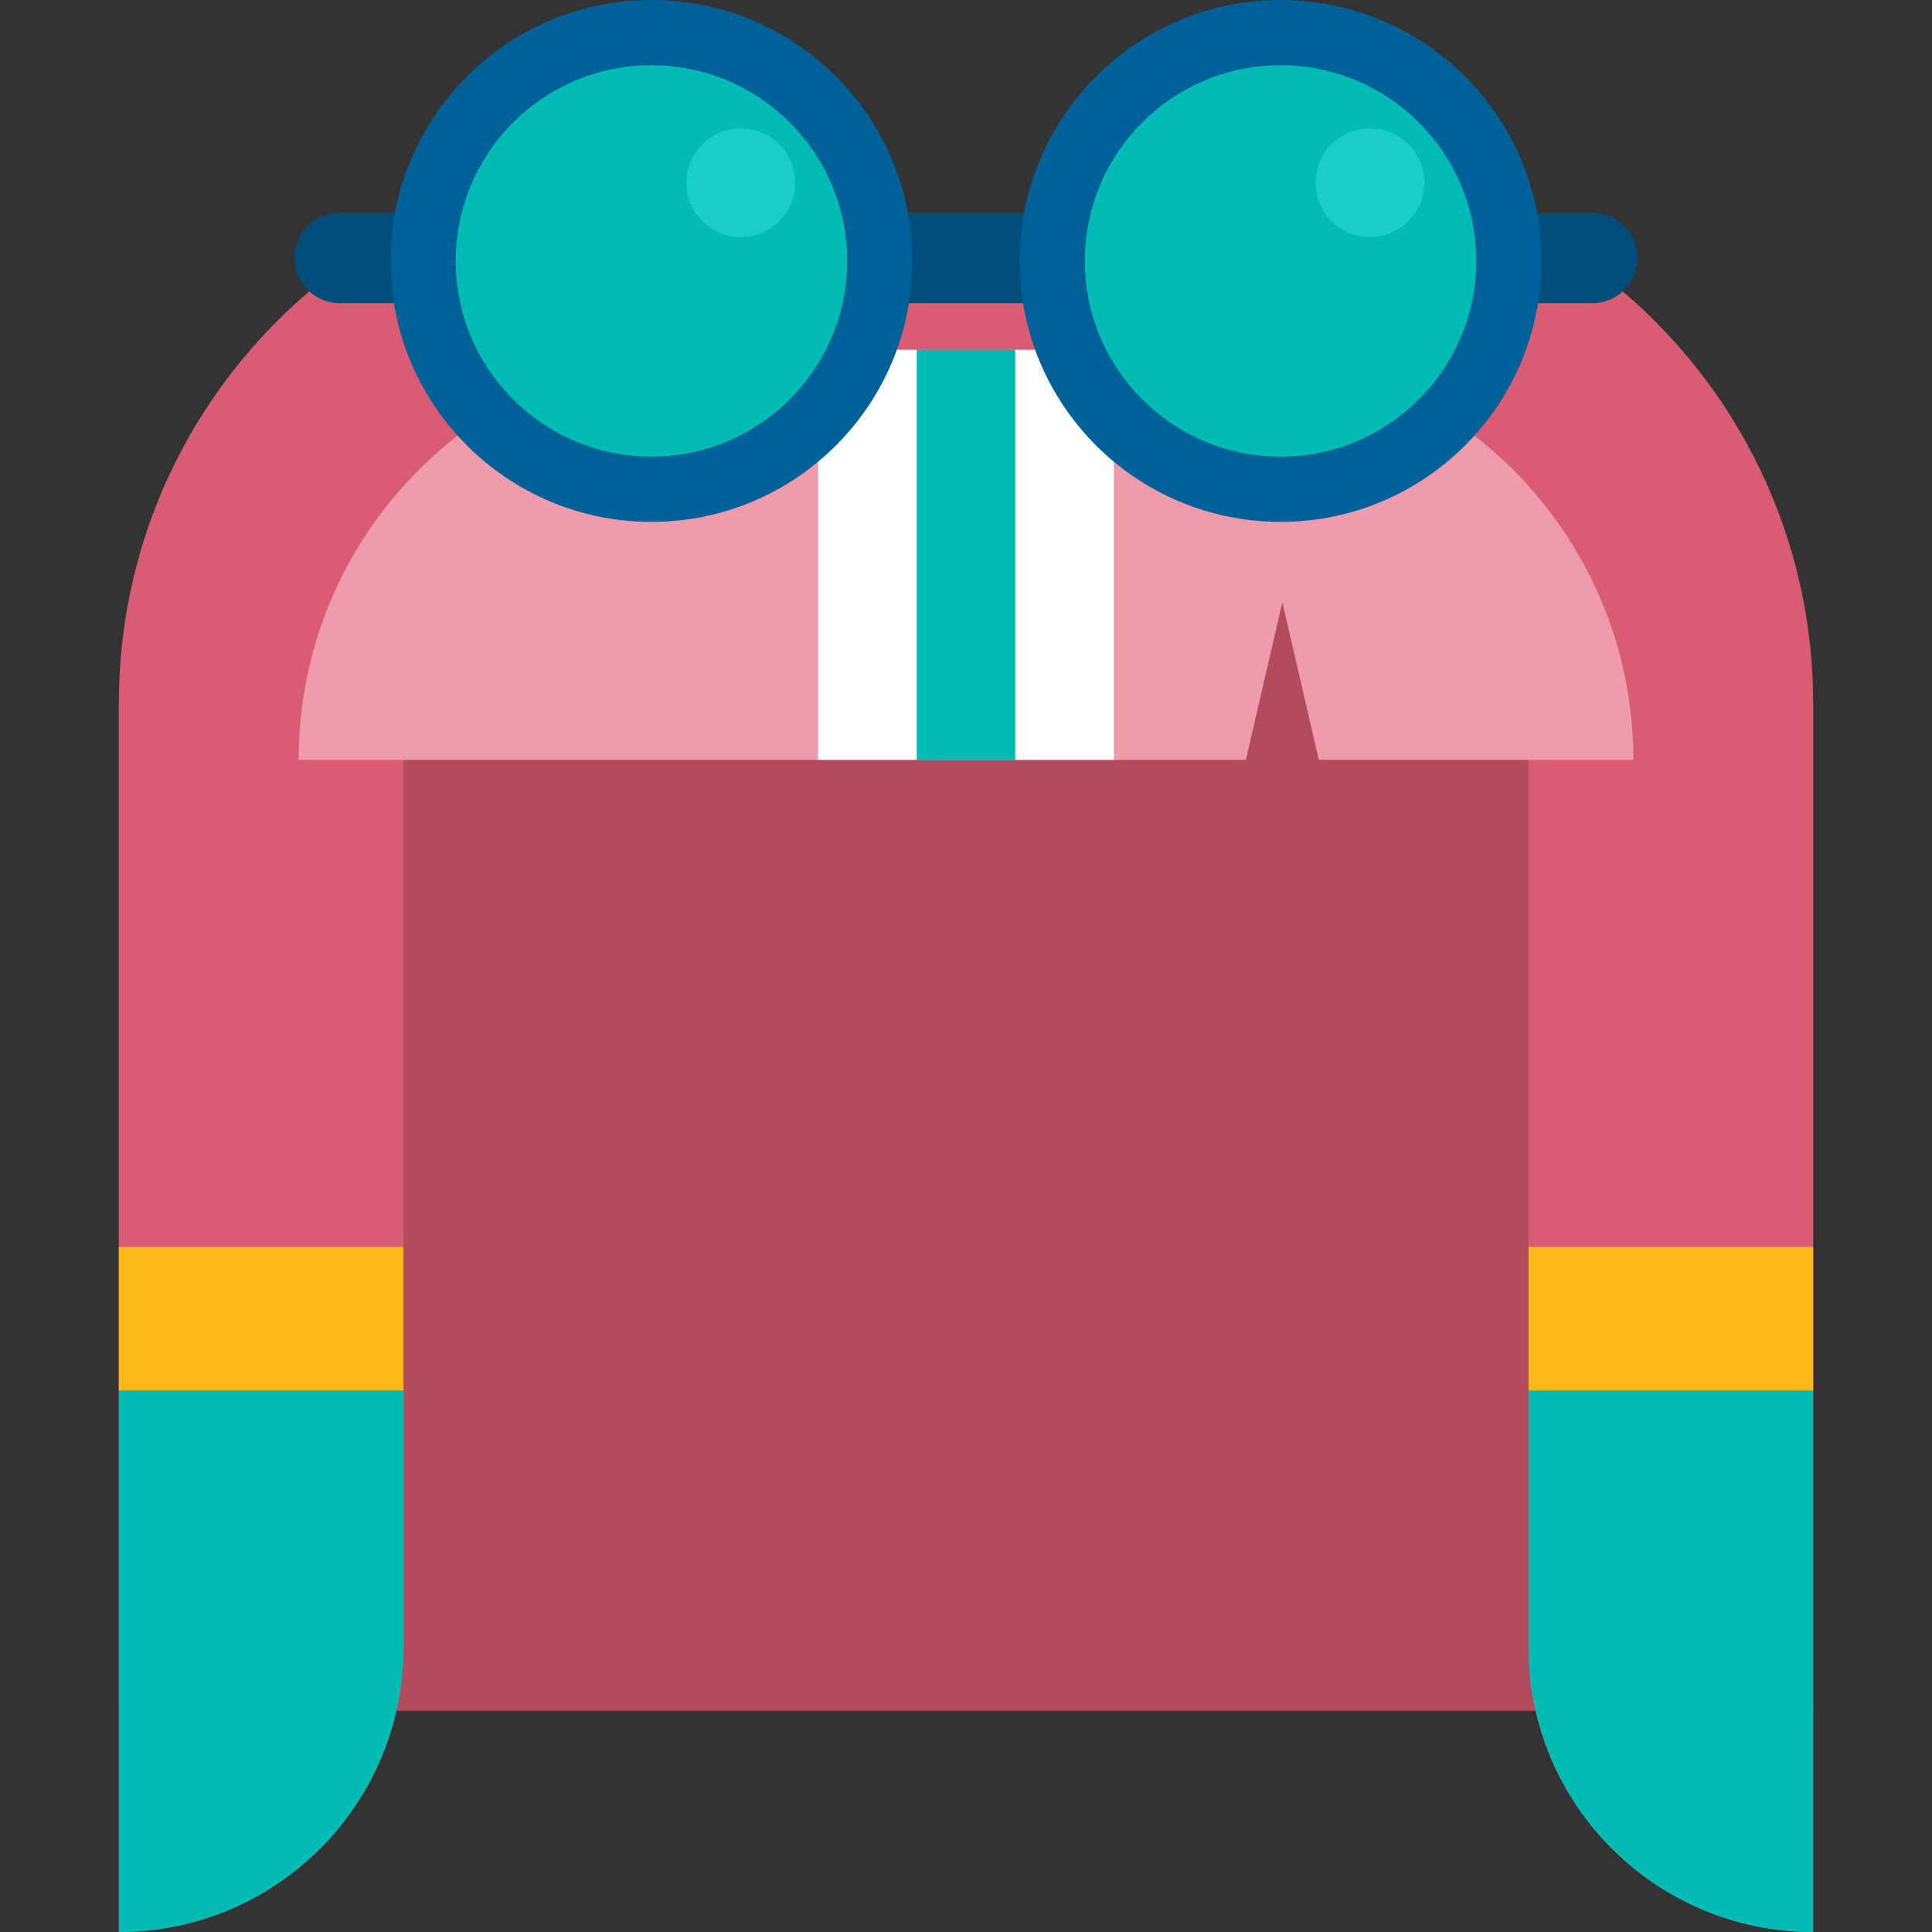
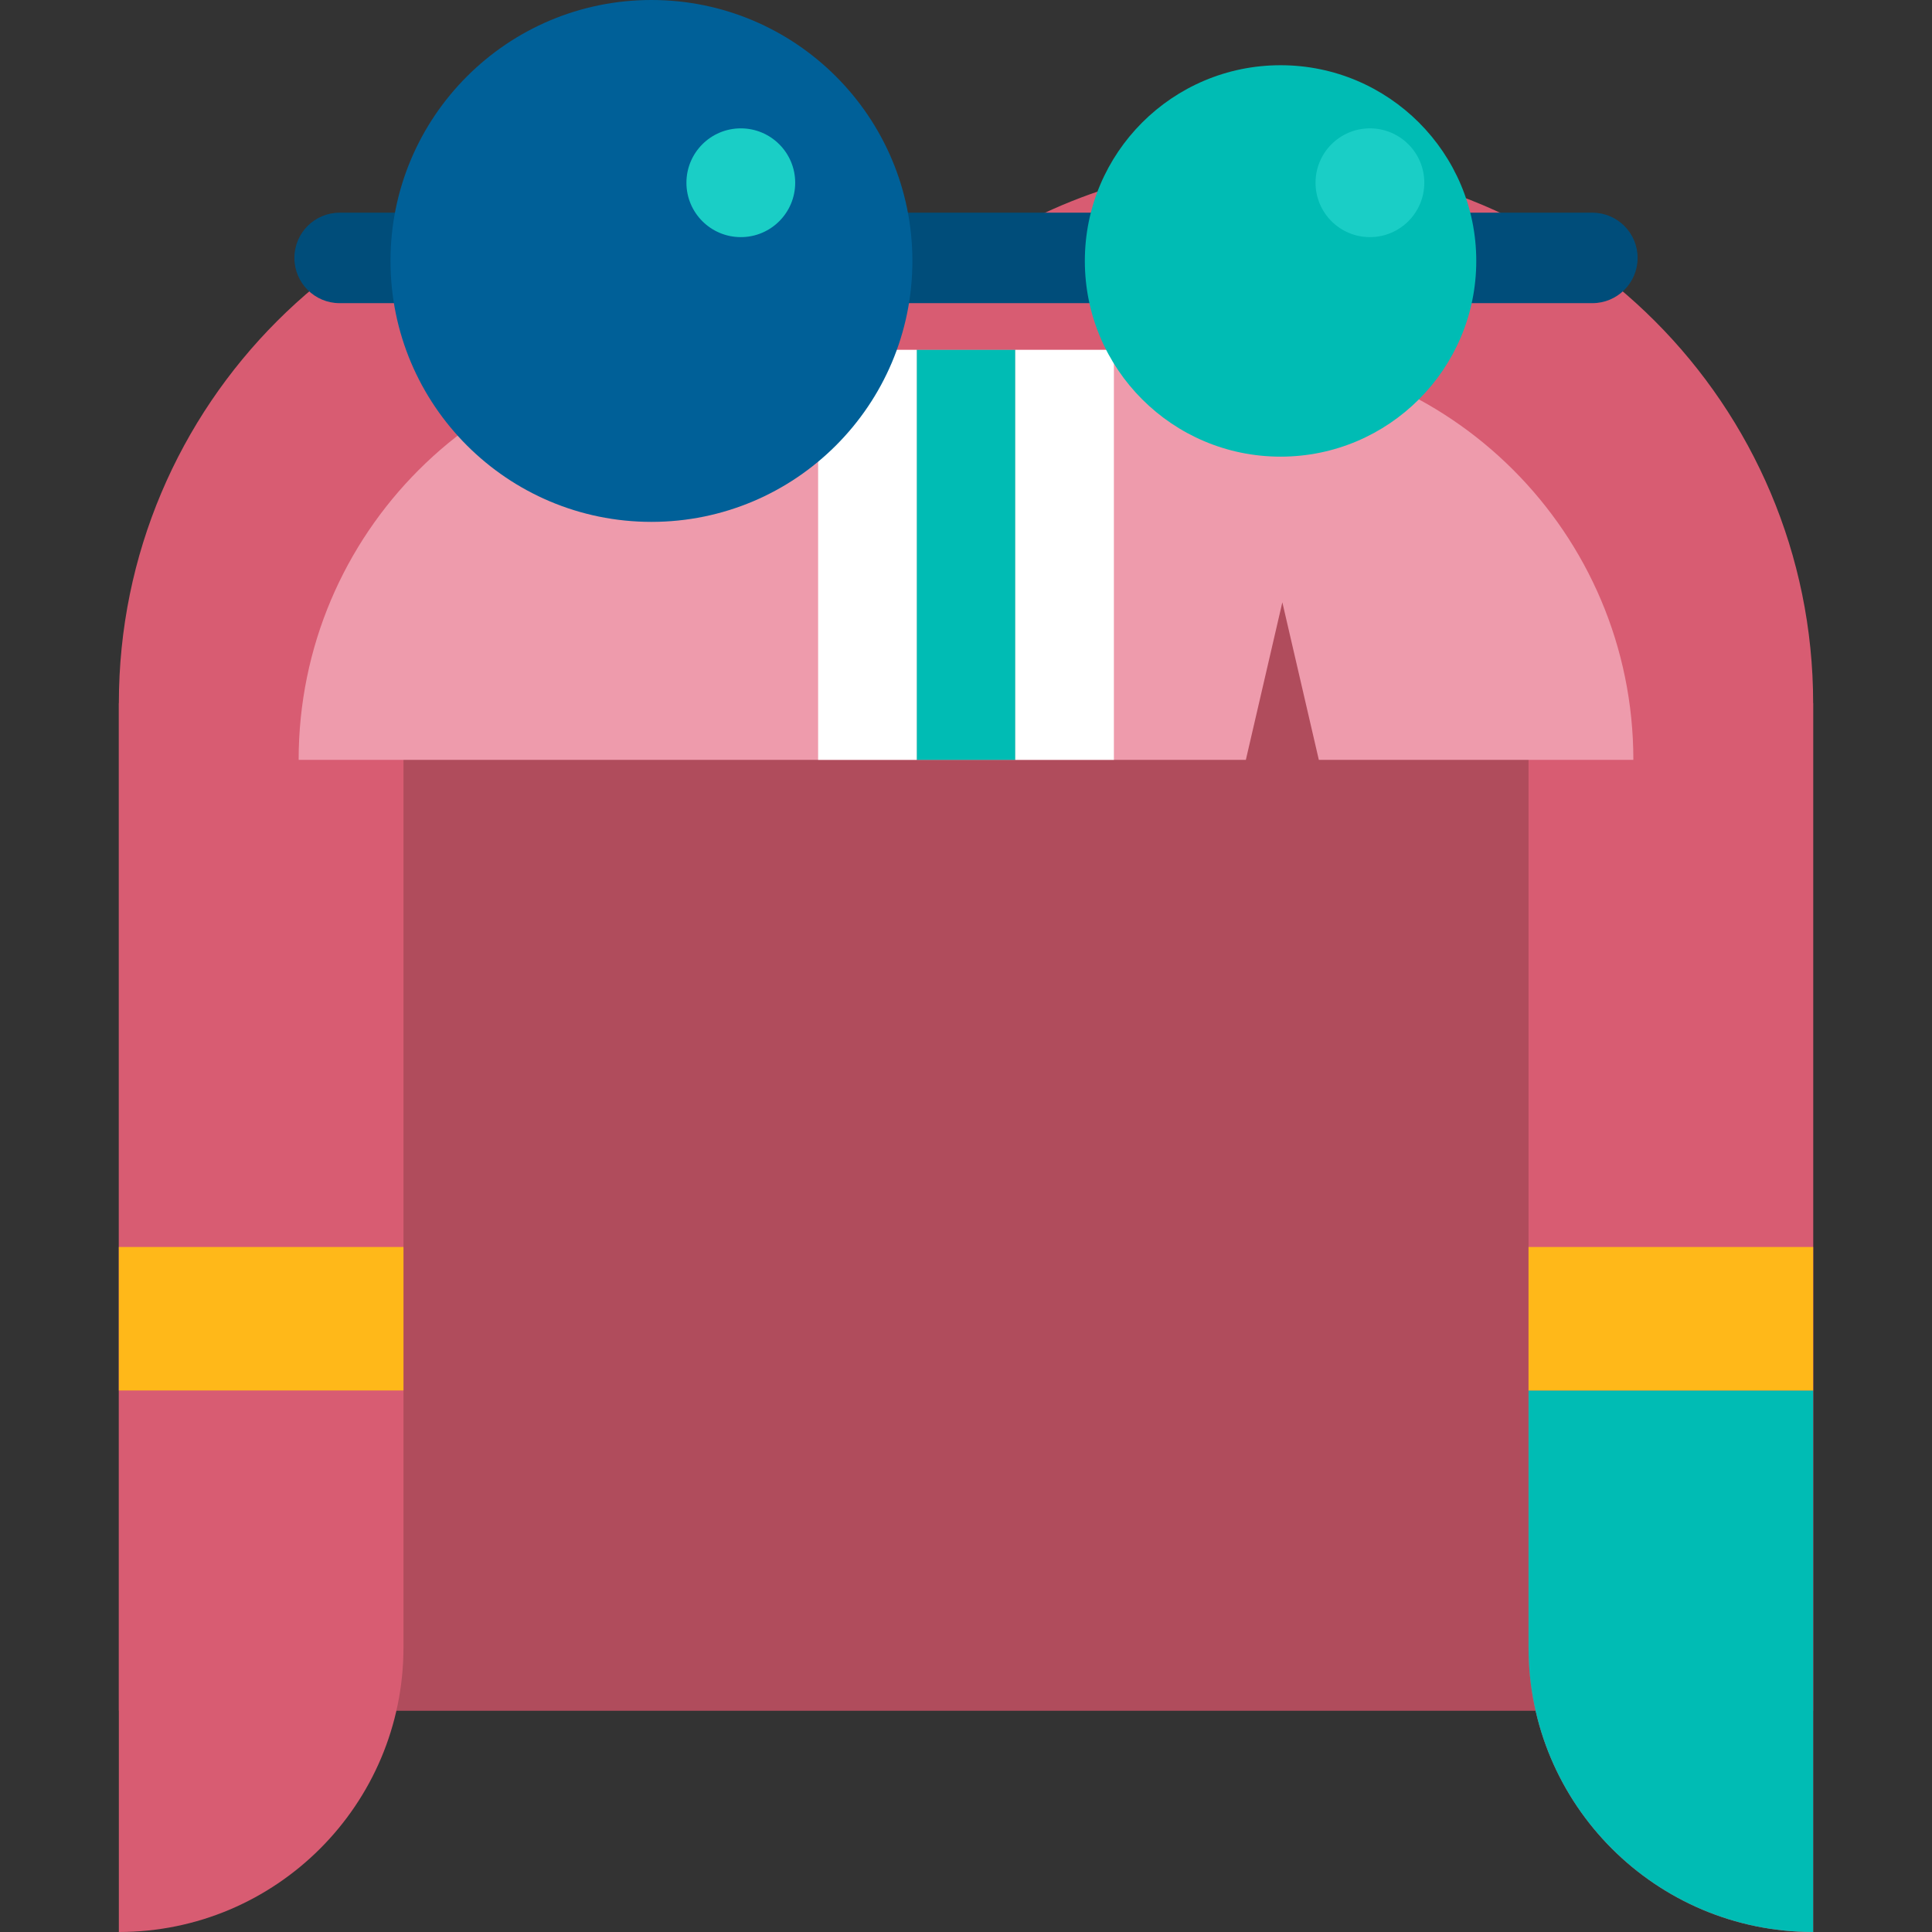
<svg xmlns="http://www.w3.org/2000/svg" version="1.1" id="Layer_1" x="0px" y="0px" viewBox="0 0 360.333 360.333" style="enable-background:new 0 0 360.333 360.333;" xml:space="preserve">
  <rect x="0" y="0" width="360.333" height="360.333" fill="#333333" stroke="none" />
  <g>
    <polygon style="fill:#B04C5C;" points="338.167,131.167 285.082,103.483 75.251,103.483 22.167,131.167 22.167,319.073    338.167,319.073  " />
    <g>
      <path style="fill:#D85C72;" d="M237.335,30.334c-21.229,0-40.921,6.565-57.168,17.769c-16.247-11.203-35.939-17.769-57.168-17.769    c-55.688,0-100.832,45.144-100.832,100.833v229.166c29.316,0,53.084-23.766,53.084-53.083V103.483h209.832V307.25    c0,29.317,23.768,53.083,53.084,53.083V131.167C338.167,75.479,293.022,30.334,237.335,30.334z" />
-       <path style="fill:#00BCB4;" d="M22.167,360.333c29.316,0,53.084-23.766,53.084-53.083v-47.917H22.167V360.333z" />
-       <path style="fill:#00BCB4;" d="M285.082,259.333v47.917c0,29.317,23.768,53.083,53.084,53.083v-101H285.082z" />
+       <path style="fill:#00BCB4;" d="M285.082,259.333v47.917c0,29.317,23.768,53.083,53.084,53.083v-101z" />
      <rect x="22.167" y="232.573" style="fill:#FFB819;" width="53.084" height="26.76" />
      <rect x="285.082" y="232.573" style="fill:#FFB819;" width="53.084" height="26.76" />
    </g>
    <g>
      <path style="fill:#EE9BAC;" d="M228.167,65.251h-96c-42.231,0-76.467,34.234-76.467,76.466h176.662l6.805-29.383l6.805,29.383    h58.662C304.633,99.485,270.397,65.251,228.167,65.251z" />
      <rect x="170.973" y="65.251" style="fill:#00BCB4;" width="18.388" height="76.466" />
      <rect x="152.585" y="65.251" style="fill:#FFFFFF;" width="18.389" height="76.466" />
      <rect x="189.361" y="65.251" style="fill:#FFFFFF;" width="18.388" height="76.466" />
    </g>
    <g>
      <g>
        <path style="fill:#004D7A;" d="M296.99,39.667c4.659,0,8.437,3.777,8.437,8.437s-3.777,8.437-8.437,8.437H63.343     c-4.659,0-8.437-3.777-8.437-8.437s3.777-8.437,8.437-8.437H296.99z" />
      </g>
      <g>
        <circle style="fill:#006098;" cx="121.499" cy="48.667" r="48.667" />
-         <circle style="fill:#00BCB4;" cx="121.5" cy="48.667" r="36.502" />
        <circle style="fill:#1ACEC6;" cx="138.167" cy="34.083" r="10.143" />
      </g>
      <g>
-         <circle style="fill:#006098;" cx="238.833" cy="48.667" r="48.667" />
        <circle style="fill:#00BCB4;" cx="238.833" cy="48.667" r="36.502" />
        <circle style="fill:#1ACEC6;" cx="255.501" cy="34.083" r="10.143" />
      </g>
    </g>
  </g>
  <g>
</g>
  <g>
</g>
  <g>
</g>
  <g>
</g>
  <g>
</g>
  <g>
</g>
  <g>
</g>
  <g>
</g>
  <g>
</g>
  <g>
</g>
  <g>
</g>
  <g>
</g>
  <g>
</g>
  <g>
</g>
  <g>
</g>
</svg>